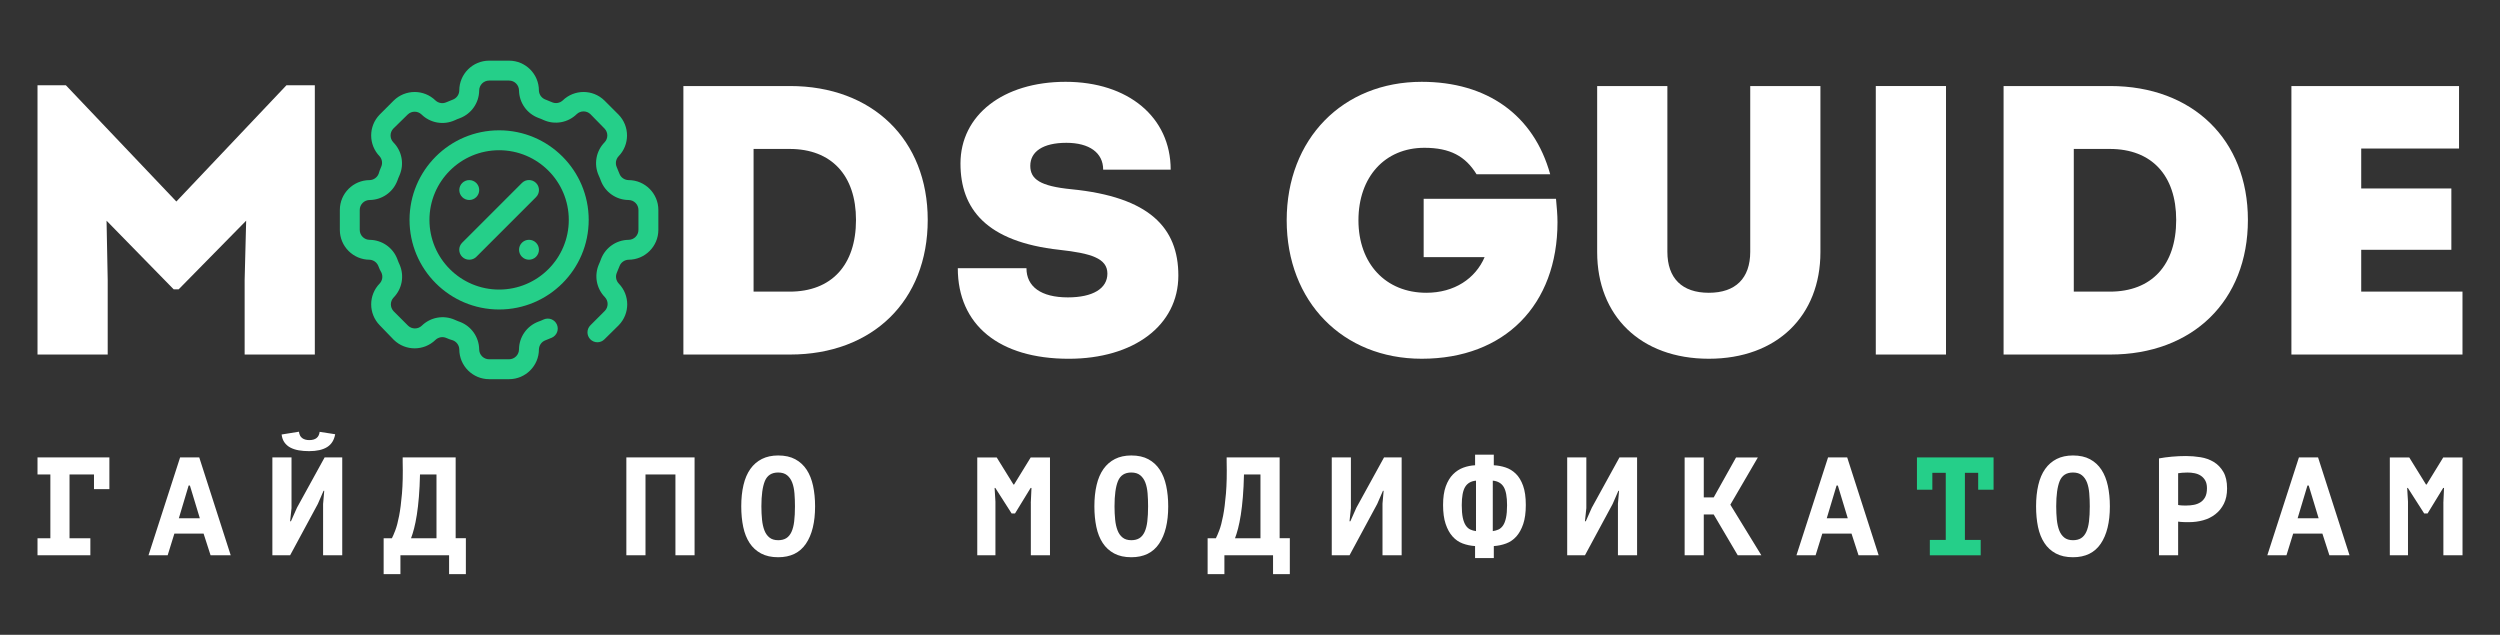
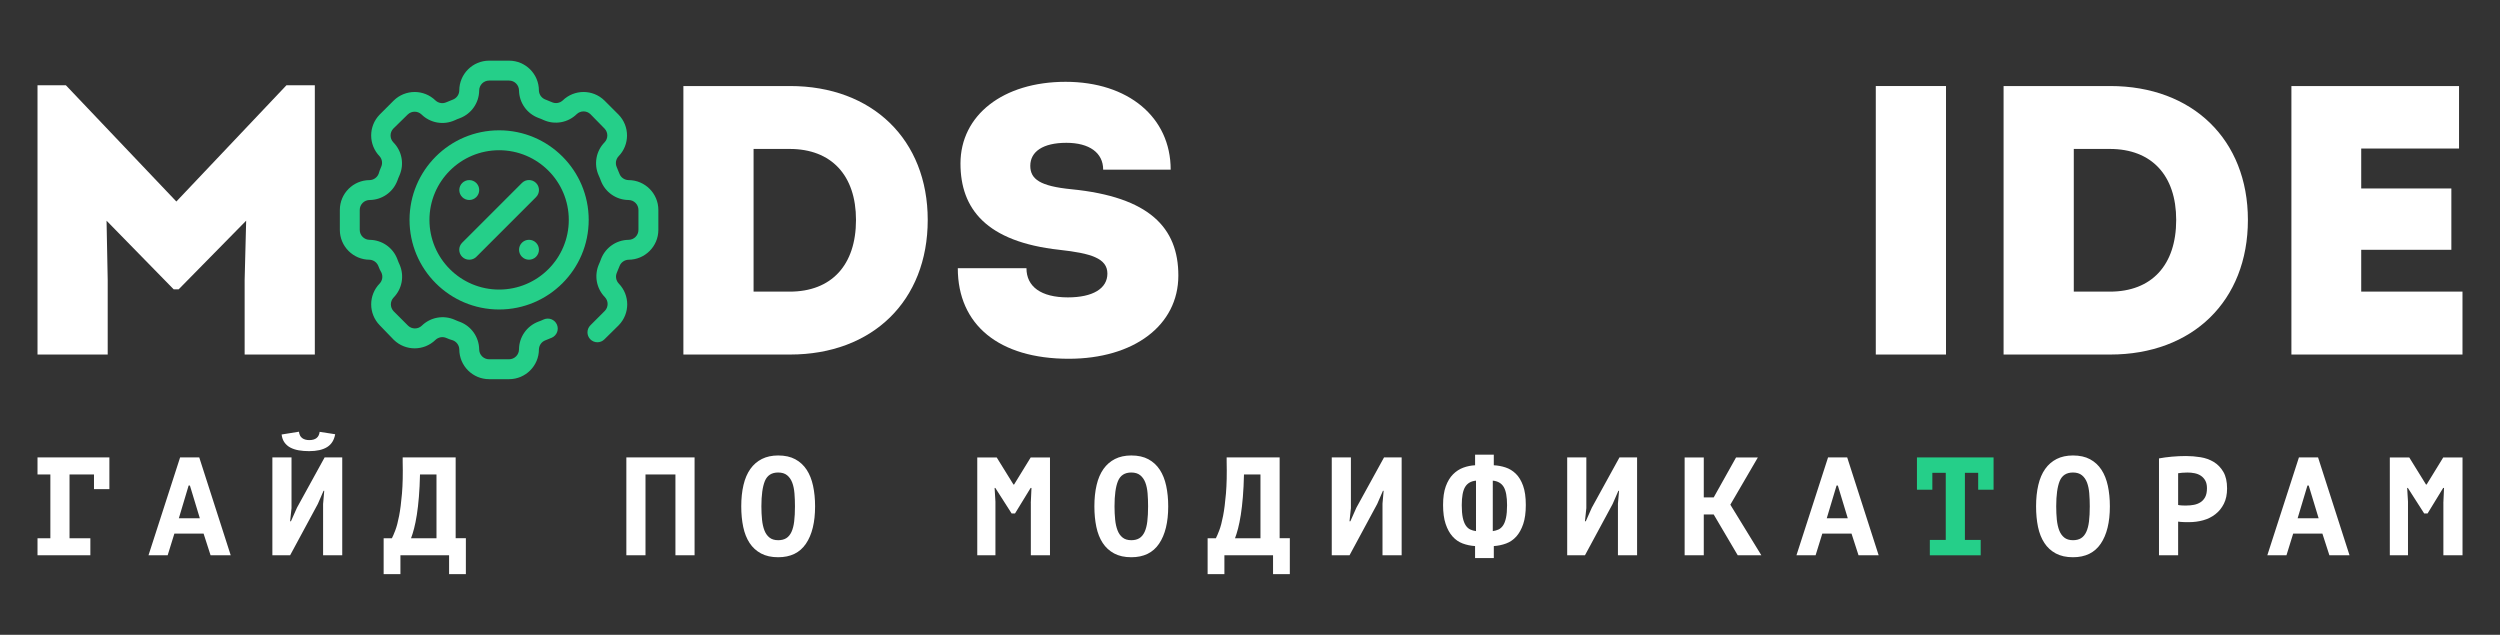
<svg xmlns="http://www.w3.org/2000/svg" version="1.1" id="Слой_3" x="0px" y="0px" viewBox="0 0 126.023 32" style="enable-background:new 0 0 126.023 32;" xml:space="preserve">
  <rect x="0" y="0" width="126.023" height="32" fill="#333333" stroke="none" />
  <style type="text/css">
	.st0{fill:#25CF89;}
	.st1{fill:#FFFFFF;}
</style>
  <g>
    <g>
      <path class="st0" d="M25.662,19.114h-1.004c-0.831,0-1.505-0.674-1.505-1.505l0,0    c-0.007-0.201-0.133-0.379-0.321-0.452c-0.12-0.033-0.231-0.074-0.331-0.12    c-0.185-0.081-0.4-0.044-0.547,0.095c-0.585,0.57-1.518,0.57-2.102,0    l-0.713-0.738c-0.57-0.585-0.57-1.518,0-2.102    c0.137-0.148,0.173-0.363,0.09-0.547c-0.06-0.1-0.112-0.211-0.156-0.331    c-0.07-0.183-0.241-0.309-0.437-0.321c-0.831,0-1.505-0.674-1.505-1.505v-1.004    c0-0.831,0.674-1.505,1.505-1.505c0.201-0.007,0.379-0.133,0.452-0.321    c0.033-0.12,0.074-0.231,0.12-0.331c0.088-0.18,0.06-0.395-0.07-0.547    c-0.57-0.585-0.57-1.518,0-2.102l0.713-0.713c0.585-0.57,1.518-0.57,2.102,0    c0.148,0.137,0.363,0.173,0.547,0.09l0.331-0.135    c0.19-0.073,0.316-0.253,0.321-0.457c0-0.831,0.674-1.505,1.505-1.505h1.004    c0.831,0,1.505,0.674,1.505,1.505c0.007,0.201,0.133,0.379,0.321,0.452    l0.331,0.135c0.183,0.084,0.398,0.05,0.547-0.085    c0.585-0.57,1.518-0.57,2.102,0l0.713,0.713c0.57,0.585,0.57,1.518,0,2.102    c-0.137,0.148-0.173,0.363-0.09,0.547c0.05,0.11,0.095,0.221,0.135,0.331    c0.073,0.19,0.253,0.316,0.457,0.321c0.831,0,1.505,0.674,1.505,1.505v1.004    c0,0.831-0.674,1.505-1.505,1.505c-0.201,0.007-0.379,0.133-0.452,0.321    c-0.04,0.11-0.085,0.221-0.135,0.331c-0.081,0.185-0.044,0.4,0.095,0.547    c0.57,0.585,0.57,1.518,0,2.102l-0.723,0.713    c-0.196,0.195-0.512,0.195-0.707,0c-0.195-0.196-0.195-0.512,0-0.707    l0.733-0.733c0.182-0.193,0.182-0.494,0-0.687    c-0.431-0.44-0.55-1.098-0.301-1.661c0.045-0.095,0.08-0.191,0.115-0.286    c0.226-0.563,0.768-0.935,1.375-0.943c0.277,0,0.502-0.225,0.502-0.502v-1.004    c0-0.277-0.225-0.502-0.502-0.502c-0.617-0.006-1.168-0.388-1.39-0.963    c-0.033-0.096-0.072-0.19-0.115-0.281c-0.251-0.564-0.132-1.225,0.301-1.666    c0.182-0.193,0.182-0.494,0-0.687l-0.718-0.733c-0.193-0.182-0.494-0.182-0.687,0    c-0.441,0.433-1.101,0.552-1.666,0.301c-0.091-0.044-0.185-0.082-0.281-0.115    c-0.571-0.22-0.951-0.763-0.963-1.375c0-0.277-0.225-0.502-0.502-0.502h-1.004    c-0.277,0-0.502,0.225-0.502,0.502c-0.006,0.617-0.388,1.168-0.963,1.39    c-0.096,0.033-0.19,0.072-0.281,0.115c-0.564,0.251-1.225,0.132-1.666-0.301    c-0.193-0.182-0.494-0.182-0.687,0l-0.733,0.718c-0.182,0.193-0.182,0.494,0,0.687    c0.436,0.437,0.561,1.095,0.316,1.661c-0.045,0.095-0.08,0.191-0.115,0.286    c-0.222,0.576-0.773,0.957-1.39,0.963c-0.277,0-0.502,0.225-0.502,0.502v1.004    c0,0.277,0.225,0.502,0.502,0.502c0.617,0.006,1.168,0.388,1.39,0.963    c0.033,0.096,0.072,0.19,0.115,0.281c0.251,0.564,0.132,1.225-0.301,1.666    c-0.182,0.193-0.182,0.494,0,0.687l0.733,0.733c0.193,0.182,0.494,0.182,0.687,0    c0.44-0.431,1.098-0.55,1.661-0.301c0.095,0.045,0.191,0.08,0.286,0.115    c0.565,0.225,0.939,0.767,0.948,1.375c0,0.277,0.225,0.502,0.502,0.502h1.004    c0.277,0,0.502-0.225,0.502-0.502c0.006-0.617,0.388-1.168,0.963-1.39    c0.096-0.033,0.19-0.072,0.281-0.115c0.254-0.114,0.551-0,0.665,0.253    c0.114,0.254,0,0.551-0.253,0.665l0,0c-0.11,0.05-0.221,0.095-0.331,0.135    c-0.188,0.072-0.314,0.25-0.321,0.452    C27.167,18.44,26.493,19.114,25.662,19.114L25.662,19.114z" />
      <path class="st0" d="M25.16,15.601c-2.494,0-4.516-2.022-4.516-4.516    s2.022-4.516,4.516-4.516s4.516,2.022,4.516,4.516S27.654,15.601,25.16,15.601z     M25.16,7.573c-1.94,0-3.512,1.573-3.512,3.512s1.573,3.512,3.512,3.512    s3.512-1.573,3.512-3.512S27.1,7.573,25.16,7.573z" />
      <g>
        <path class="st0" d="M23.655,13.092c-0.277,0.002-0.503-0.222-0.505-0.499     c-0.001-0.135,0.053-0.264,0.148-0.359l3.011-3.011     c0.197-0.197,0.516-0.197,0.713,0c0.197,0.197,0.197,0.516,0,0.713l0,0     l-3.011,3.011C23.917,13.041,23.788,13.093,23.655,13.092z M23.655,10.082     c-0.277,0-0.502-0.225-0.502-0.502s0.225-0.502,0.502-0.502     c0.277,0,0.502,0.225,0.502,0.502S23.932,10.082,23.655,10.082z M26.666,13.092     c-0.277,0-0.502-0.225-0.502-0.502s0.225-0.502,0.502-0.502     s0.502,0.225,0.502,0.502S26.943,13.092,26.666,13.092z" />
      </g>
    </g>
    <g>
      <g>
        <path class="st1" d="M15.87,4.299v13.573h-3.538v-3.751l0.077-2.997L9.006,14.585H8.755     l-3.384-3.46l0.058,2.997v3.751H1.891V4.299h1.431l5.568,5.859l5.549-5.859     H15.87z" />
        <path class="st1" d="M46.766,11.086c0,4.079-2.783,6.786-6.941,6.786h-5.376V4.337     h5.376C43.982,4.337,46.766,7.044,46.766,11.086z M43.15,11.086     c0-2.243-1.237-3.578-3.345-3.578h-1.818v7.193h1.818     C41.913,14.701,43.15,13.367,43.15,11.086z" />
        <path class="st1" d="M48.282,13.521h3.461c0,0.928,0.735,1.47,2.088,1.47     c1.256,0,1.992-0.445,1.992-1.199c0-0.773-0.831-1.024-2.417-1.199     c-3.693-0.405-4.989-2.069-4.989-4.35c0-2.436,2.147-4.119,5.298-4.119     c3.151,0,5.298,1.779,5.298,4.428h-3.403c0-0.851-0.697-1.353-1.856-1.353     c-1.18,0-1.818,0.444-1.818,1.16c0,0.677,0.502,1.025,2.069,1.18     c3.925,0.387,5.395,1.933,5.395,4.35c0,2.513-2.243,4.196-5.53,4.196     C50.37,18.084,48.282,16.383,48.282,13.521z" />
-         <path class="st1" d="M78.512,11.201c0,4.157-2.65,6.883-6.845,6.883     c-3.983,0-6.806-2.881-6.806-6.98s2.823-6.98,6.806-6.98     c3.287,0,5.646,1.663,6.477,4.66h-3.712c-0.56-0.909-1.333-1.334-2.629-1.334     c-1.992,0-3.325,1.47-3.325,3.654c0,2.185,1.373,3.654,3.423,3.654     c1.411,0,2.475-0.715,2.938-1.798h-3.073v-2.939h6.671     C78.473,10.428,78.512,10.815,78.512,11.201z" />
-         <path class="st1" d="M80.512,12.71V4.337h3.539v8.353c0,1.334,0.735,2.069,2.088,2.069     c1.354,0,2.089-0.734,2.089-2.069V4.337h3.538v8.372     c0,3.209-2.185,5.375-5.627,5.375S80.512,15.919,80.512,12.71z" />
        <path class="st1" d="M94.557,4.337h3.539v13.535h-3.539V4.337z" />
        <path class="st1" d="M113.315,11.086c0,4.079-2.783,6.786-6.941,6.786h-5.375V4.337     h5.375C110.531,4.337,113.315,7.044,113.315,11.086z M109.7,11.086     c0-2.243-1.237-3.578-3.345-3.578h-1.817v7.193h1.817     C108.463,14.701,109.7,13.367,109.7,11.086z" />
        <path class="st1" d="M124.132,14.701v3.171h-8.624V4.337h8.45v3.152h-4.931v2.01h4.544     v3.094h-4.544v2.108H124.132z" />
      </g>
      <g>
        <path class="st1" d="M1.891,27.132h0.648v-3.214H1.891v-0.86h3.623v1.6H4.738v-0.74     H3.505v3.214h1.05v0.86H1.891V27.132z" />
        <path class="st1" d="M10.263,26.899H8.79l-0.338,1.092H7.486l1.593-4.933h0.965     l1.586,4.933h-1.015L10.263,26.899z M9.016,26.124h1.057l-0.5-1.649H9.509     L9.016,26.124z" />
        <path class="st1" d="M16.289,25.384l0.056-0.642h-0.035l-0.289,0.663l-1.396,2.586     h-0.895v-4.933h0.965v2.558l-0.071,0.662h0.042l0.303-0.683l1.395-2.537h0.888     v4.933h-0.965V25.384z M15.07,21.762c0.019,0.15,0.074,0.259,0.166,0.324     c0.091,0.066,0.21,0.099,0.356,0.099c0.315,0,0.488-0.139,0.521-0.416     l0.783,0.12c-0.052,0.296-0.187,0.512-0.406,0.648     c-0.218,0.136-0.52,0.205-0.906,0.205c-0.193,0-0.369-0.014-0.528-0.042     c-0.16-0.029-0.299-0.074-0.419-0.138c-0.12-0.063-0.218-0.149-0.296-0.257     c-0.078-0.108-0.126-0.242-0.145-0.402L15.07,21.762z" />
        <path class="st1" d="M23.484,28.943h-0.846v-0.951h-2.453v0.951h-0.846v-1.811h0.416     c0.047-0.089,0.105-0.223,0.173-0.402c0.068-0.178,0.132-0.419,0.19-0.723     c0.059-0.303,0.107-0.679,0.145-1.127c0.038-0.449,0.05-0.988,0.035-1.617     v-0.205h2.671v4.073h0.515V28.943z M22.003,27.132v-3.214h-0.831     c-0.009,0.418-0.028,0.795-0.056,1.131c-0.028,0.336-0.062,0.637-0.104,0.902     c-0.042,0.265-0.088,0.496-0.139,0.691c-0.051,0.195-0.102,0.358-0.153,0.49     H22.003z" />
        <path class="st1" d="M34.047,23.918H32.539v4.073h-0.965v-4.933h3.439v4.933h-0.965     V23.918z" />
        <path class="st1" d="M37.366,25.525c0-0.399,0.037-0.759,0.113-1.078     c0.075-0.32,0.191-0.588,0.346-0.807c0.155-0.219,0.349-0.386,0.582-0.504     c0.233-0.117,0.506-0.176,0.821-0.176c0.338,0,0.625,0.063,0.86,0.19     c0.235,0.127,0.426,0.303,0.574,0.528c0.148,0.226,0.256,0.496,0.324,0.811     c0.068,0.315,0.102,0.66,0.102,1.036c0,0.804-0.154,1.432-0.462,1.885     c-0.308,0.454-0.774,0.68-1.399,0.68c-0.338,0-0.626-0.063-0.863-0.19     c-0.237-0.127-0.43-0.303-0.578-0.529c-0.148-0.225-0.255-0.496-0.321-0.81     S37.366,25.901,37.366,25.525z M38.381,25.525c0,0.24,0.011,0.463,0.032,0.67     c0.021,0.207,0.061,0.387,0.12,0.539c0.058,0.153,0.143,0.274,0.254,0.363     c0.11,0.089,0.257,0.134,0.44,0.134c0.164,0,0.3-0.034,0.409-0.102     c0.108-0.068,0.195-0.173,0.261-0.314c0.065-0.141,0.112-0.318,0.137-0.532     c0.026-0.214,0.039-0.467,0.039-0.758c0-0.23-0.008-0.448-0.025-0.655     c-0.017-0.206-0.054-0.387-0.113-0.543c-0.059-0.155-0.145-0.278-0.258-0.37     c-0.113-0.092-0.263-0.138-0.451-0.138c-0.329,0-0.552,0.144-0.67,0.43     C38.44,24.536,38.381,24.962,38.381,25.525z" />
        <path class="st1" d="M51.961,25.363l0.035-0.768h-0.042l-0.789,1.29h-0.169     l-0.824-1.29h-0.035l0.042,0.691v2.706h-0.916v-4.933h0.98l0.846,1.367h0.029     l0.839-1.367h0.972v4.933h-0.965V25.363z" />
        <path class="st1" d="M55.167,25.525c0-0.399,0.037-0.759,0.113-1.078     c0.075-0.32,0.191-0.588,0.346-0.807c0.155-0.219,0.349-0.386,0.582-0.504     c0.233-0.117,0.506-0.176,0.821-0.176c0.338,0,0.625,0.063,0.86,0.19     c0.235,0.127,0.426,0.303,0.574,0.528c0.148,0.226,0.256,0.496,0.324,0.811     c0.068,0.315,0.102,0.66,0.102,1.036c0,0.804-0.154,1.432-0.462,1.885     c-0.308,0.454-0.774,0.68-1.399,0.68c-0.338,0-0.626-0.063-0.863-0.19     c-0.237-0.127-0.43-0.303-0.578-0.529c-0.148-0.225-0.255-0.496-0.321-0.81     S55.167,25.901,55.167,25.525z M56.182,25.525c0,0.24,0.011,0.463,0.032,0.67     c0.021,0.207,0.061,0.387,0.12,0.539c0.058,0.153,0.143,0.274,0.254,0.363     c0.11,0.089,0.257,0.134,0.44,0.134c0.164,0,0.3-0.034,0.409-0.102     c0.108-0.068,0.195-0.173,0.261-0.314c0.065-0.141,0.112-0.318,0.137-0.532     c0.026-0.214,0.039-0.467,0.039-0.758c0-0.23-0.008-0.448-0.025-0.655     c-0.017-0.206-0.054-0.387-0.113-0.543c-0.059-0.155-0.145-0.278-0.258-0.37     c-0.113-0.092-0.263-0.138-0.451-0.138c-0.329,0-0.552,0.144-0.67,0.43     S56.182,24.962,56.182,25.525z" />
        <path class="st1" d="M65.019,28.943h-0.846v-0.951h-2.452v0.951h-0.846v-1.811h0.416     c0.047-0.089,0.105-0.223,0.173-0.402c0.068-0.178,0.132-0.419,0.19-0.723     c0.059-0.303,0.107-0.679,0.145-1.127c0.038-0.449,0.05-0.988,0.035-1.617     v-0.205h2.671v4.073h0.514V28.943z M63.539,27.132v-3.214H62.708     c-0.009,0.418-0.028,0.795-0.056,1.131c-0.028,0.336-0.062,0.637-0.104,0.902     c-0.042,0.265-0.088,0.496-0.139,0.691c-0.051,0.195-0.102,0.358-0.153,0.49     H63.539z" />
        <path class="st1" d="M69.691,25.384l0.057-0.642h-0.035l-0.289,0.663l-1.395,2.586h-0.896     v-4.933h0.965v2.558l-0.07,0.662h0.042l0.303-0.683l1.395-2.537h0.888v4.933     h-0.965V25.384z" />
        <path class="st1" d="M74.356,22.918h0.945v0.536c0.202,0.009,0.399,0.046,0.592,0.109     c0.193,0.063,0.365,0.169,0.518,0.317c0.152,0.148,0.274,0.349,0.366,0.603     c0.092,0.254,0.138,0.578,0.138,0.972c0,0.38-0.043,0.7-0.13,0.959     c-0.088,0.258-0.204,0.468-0.349,0.631c-0.146,0.162-0.318,0.28-0.515,0.352     c-0.197,0.073-0.404,0.116-0.619,0.13v0.606h-0.945v-0.606     c-0.221-0.014-0.429-0.058-0.623-0.13c-0.196-0.073-0.366-0.19-0.511-0.352     c-0.146-0.162-0.262-0.373-0.349-0.631c-0.087-0.259-0.13-0.578-0.13-0.959     c0-0.376,0.045-0.689,0.137-0.941c0.092-0.251,0.214-0.453,0.367-0.606     c0.152-0.152,0.325-0.264,0.518-0.335c0.193-0.07,0.39-0.11,0.592-0.119     V22.918z M74.405,24.229c-0.251,0.023-0.434,0.129-0.548,0.316     s-0.171,0.494-0.171,0.921c0,0.258,0.018,0.468,0.052,0.632     c0.035,0.164,0.086,0.294,0.15,0.39c0.065,0.096,0.141,0.164,0.227,0.204     c0.086,0.04,0.182,0.066,0.289,0.081V24.229z M75.251,26.773     c0.103-0.014,0.199-0.041,0.286-0.081c0.088-0.04,0.165-0.108,0.231-0.204     c0.065-0.096,0.115-0.226,0.149-0.39c0.035-0.164,0.053-0.375,0.053-0.632     c0-0.427-0.057-0.733-0.171-0.921c-0.114-0.187-0.297-0.293-0.549-0.316V26.773     z" />
        <path class="st1" d="M81.559,25.384l0.057-0.642h-0.035l-0.289,0.663l-1.395,2.586     h-0.896v-4.933h0.965v2.558l-0.07,0.662h0.042l0.303-0.683l1.395-2.537h0.888     v4.933h-0.965V25.384z" />
        <path class="st1" d="M86.386,25.934h-0.5v2.058h-0.965v-4.933h0.965v2.016h0.5     l1.128-2.016h1.099l-1.388,2.382l1.564,2.551h-1.191L86.386,25.934z" />
        <path class="st1" d="M93.334,26.899h-1.473l-0.338,1.092h-0.965l1.593-4.933h0.965     l1.586,4.933h-1.015L93.334,26.899z M92.086,26.124h1.058l-0.5-1.649h-0.064     L92.086,26.124z" />
        <path class="st0" d="M97.281,27.217h0.803v-3.383h-0.676v0.852h-0.776v-1.628h3.862v1.628     h-0.775v-0.852h-0.67v3.383h0.796v0.775H97.281V27.217z" />
        <path class="st1" d="M102.637,25.525c0-0.399,0.037-0.759,0.113-1.078     c0.075-0.32,0.19-0.588,0.345-0.807c0.155-0.219,0.349-0.386,0.581-0.504     c0.233-0.117,0.506-0.176,0.821-0.176c0.338,0,0.625,0.063,0.86,0.19     c0.235,0.127,0.427,0.303,0.574,0.528c0.148,0.226,0.256,0.496,0.324,0.811     c0.068,0.315,0.102,0.66,0.102,1.036c0,0.804-0.154,1.432-0.462,1.885     c-0.308,0.454-0.774,0.68-1.399,0.68c-0.338,0-0.625-0.063-0.863-0.19     c-0.237-0.127-0.43-0.303-0.577-0.529c-0.148-0.225-0.256-0.496-0.322-0.81     C102.669,26.247,102.637,25.901,102.637,25.525z M103.652,25.525     c0,0.24,0.011,0.463,0.031,0.67c0.022,0.207,0.062,0.387,0.12,0.539     c0.059,0.153,0.144,0.274,0.254,0.363c0.111,0.089,0.258,0.134,0.44,0.134     c0.165,0,0.301-0.034,0.409-0.102c0.108-0.068,0.195-0.173,0.261-0.314     c0.066-0.141,0.112-0.318,0.138-0.532c0.026-0.214,0.039-0.467,0.039-0.758     c0-0.23-0.009-0.448-0.026-0.655c-0.016-0.206-0.054-0.387-0.112-0.543     c-0.059-0.155-0.145-0.278-0.258-0.37c-0.113-0.092-0.263-0.138-0.451-0.138     c-0.328,0-0.552,0.144-0.67,0.43C103.711,24.536,103.652,24.962,103.652,25.525z" />
        <path class="st1" d="M108.832,23.108c0.198-0.037,0.415-0.067,0.652-0.088     c0.238-0.021,0.474-0.032,0.709-0.032c0.244,0,0.49,0.02,0.736,0.06     c0.247,0.04,0.468,0.12,0.666,0.24c0.198,0.119,0.358,0.287,0.483,0.5     c0.125,0.214,0.187,0.492,0.187,0.835c0,0.301-0.054,0.558-0.162,0.772     c-0.108,0.214-0.251,0.39-0.43,0.528c-0.179,0.139-0.381,0.24-0.61,0.303     c-0.228,0.063-0.464,0.095-0.708,0.095c-0.024,0-0.062,0-0.113,0     c-0.052,0-0.106-0.001-0.162-0.003c-0.056-0.002-0.112-0.006-0.165-0.01     c-0.054-0.005-0.093-0.009-0.117-0.014v1.698h-0.965V23.108z M110.27,23.82     c-0.094,0-0.184,0.003-0.268,0.011c-0.085,0.007-0.152,0.015-0.204,0.025v1.6     c0.019,0.005,0.047,0.009,0.085,0.014c0.037,0.004,0.078,0.008,0.12,0.01     c0.042,0.002,0.084,0.003,0.124,0.003c0.039,0,0.069,0,0.088,0     c0.127,0,0.253-0.011,0.378-0.035c0.124-0.024,0.236-0.067,0.334-0.131     c0.099-0.063,0.177-0.151,0.236-0.264c0.059-0.113,0.088-0.261,0.088-0.444     c0-0.155-0.029-0.283-0.085-0.384c-0.056-0.101-0.131-0.182-0.222-0.243     c-0.091-0.061-0.197-0.103-0.314-0.127S110.392,23.82,110.27,23.82z" />
        <path class="st1" d="M117.07,26.899h-1.473l-0.338,1.092h-0.965l1.593-4.933h0.965     l1.586,4.933h-1.015L117.07,26.899z M115.822,26.124h1.058l-0.5-1.649h-0.064     L115.822,26.124z" />
        <path class="st1" d="M123.167,25.363l0.035-0.768h-0.042l-0.789,1.29h-0.169     l-0.825-1.29h-0.034l0.042,0.691v2.706h-0.916v-4.933h0.979l0.846,1.367h0.029     l0.839-1.367h0.972v4.933h-0.965V25.363z" />
      </g>
    </g>
  </g>
</svg>